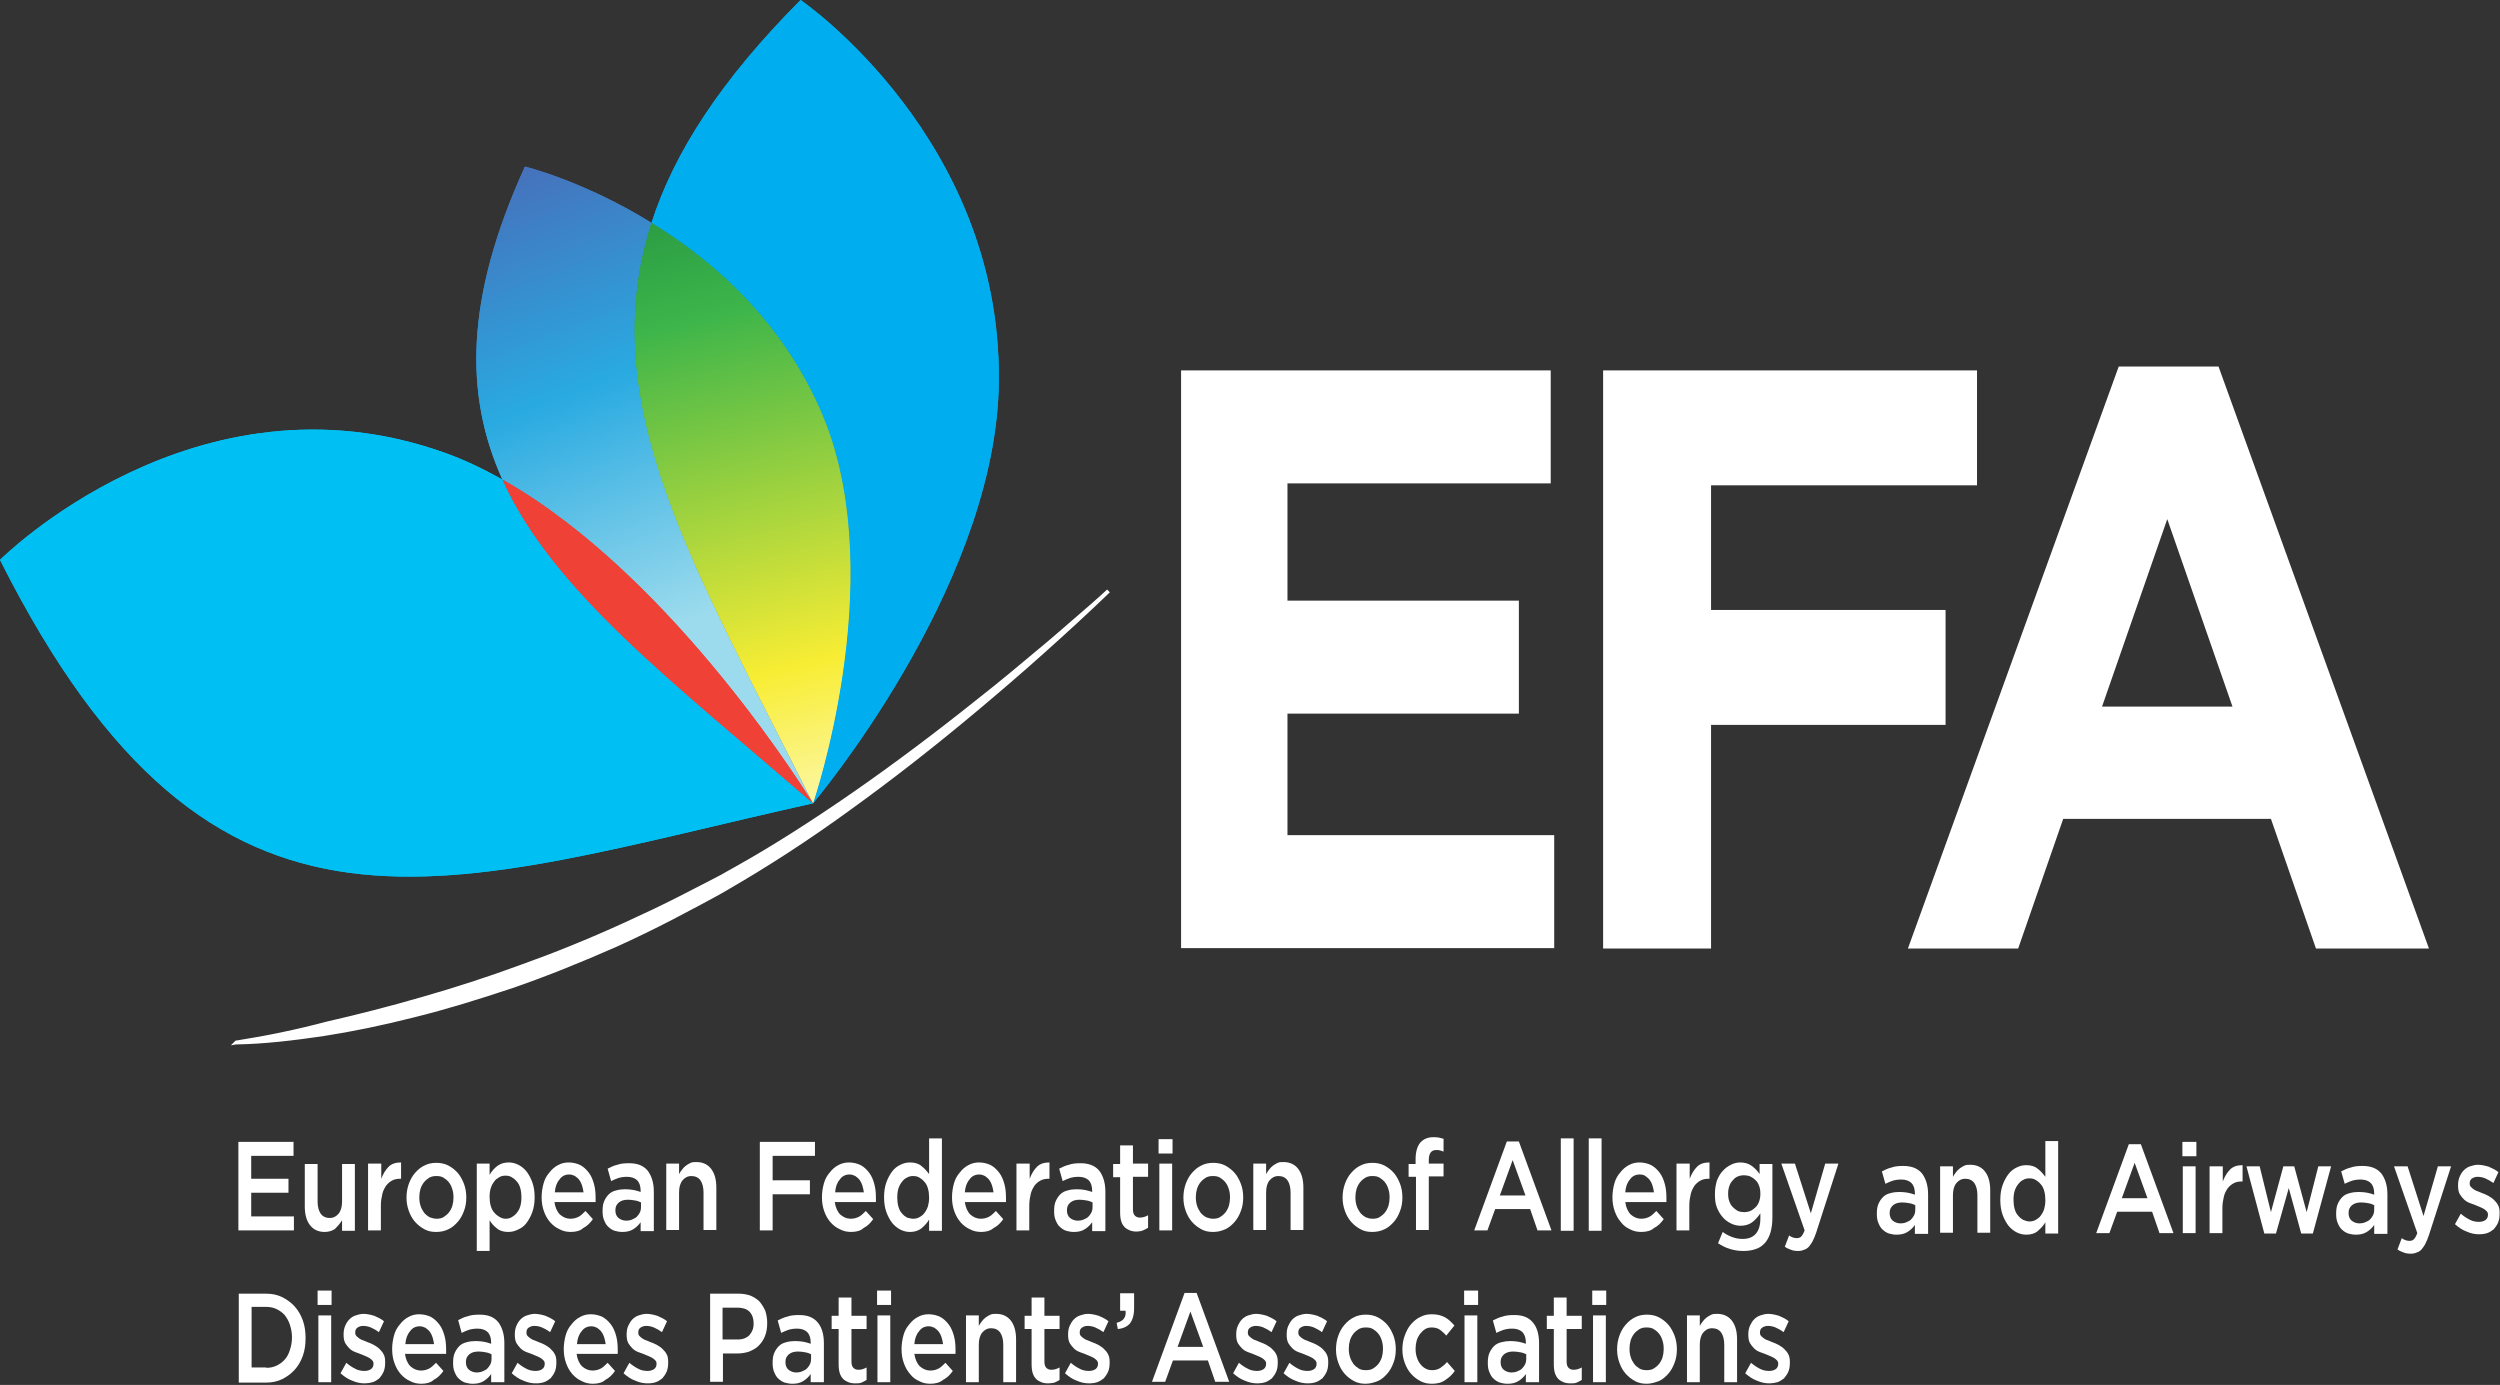
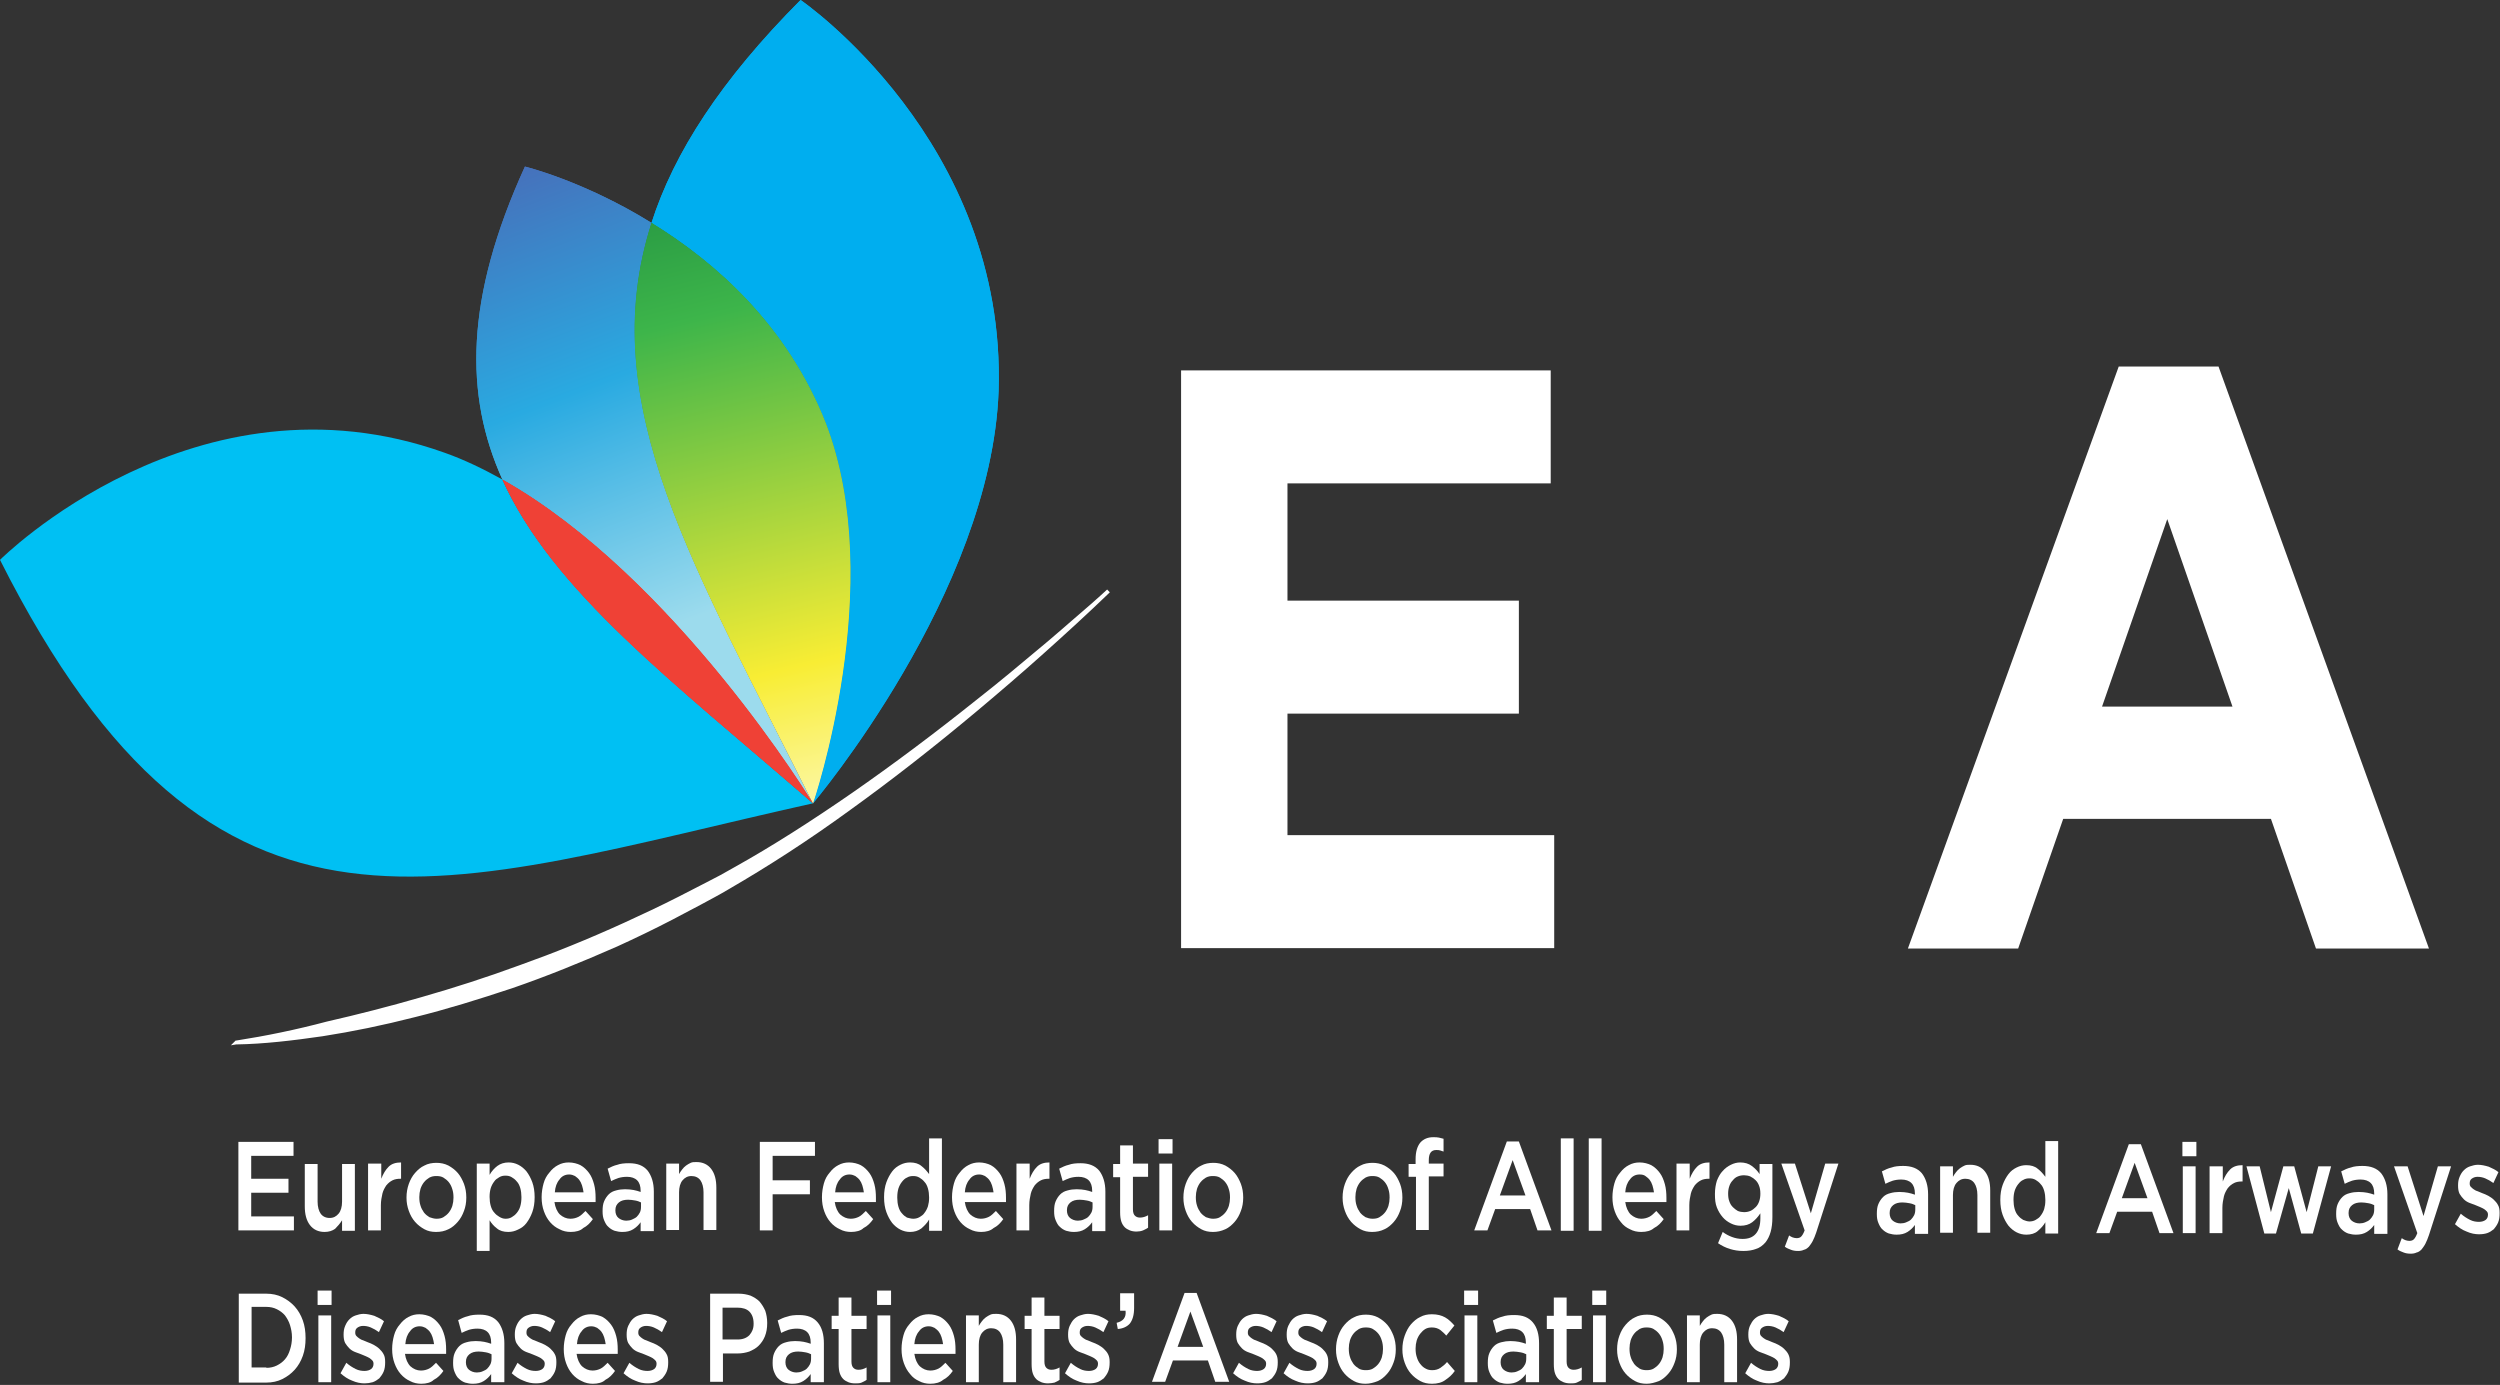
<svg xmlns="http://www.w3.org/2000/svg" id="Layer_1" viewBox="0 0 643.9 356.7">
  <rect x="0" y="0" width="643.9" height="356.7" fill="#333333" stroke="none" />
  <defs>
    <linearGradient id="Dégradé_sans_nom" x1="592.89" y1="189.38" x2="769.97" y2="220.46" gradientTransform="translate(382.09 843.82) rotate(-122.13) scale(1.14 1)" gradientUnits="userSpaceOnUse">
      <stop offset=".06" stop-color="#9cdbed" />
      <stop offset=".38" stop-color="#29aae1" />
      <stop offset="1" stop-color="#673090" />
    </linearGradient>
    <linearGradient id="Dégradé_sans_nom_2" x1="526.32" y1="195.36" x2="735.54" y2="256.02" gradientTransform="translate(382.09 843.82) rotate(-122.13) scale(1.14 1)" gradientUnits="userSpaceOnUse">
      <stop offset="0" stop-color="#fff" />
      <stop offset=".26" stop-color="#f8ed34" />
      <stop offset=".64" stop-color="#3db54a" />
      <stop offset=".99" stop-color="#046938" />
    </linearGradient>
    <linearGradient id="Dégradé_sans_nom_3" x1="592.89" y1="189.38" x2="769.97" y2="220.46" gradientTransform="translate(382.09 843.82) rotate(-122.13) scale(1.14 1)" gradientUnits="userSpaceOnUse">
      <stop offset=".06" stop-color="#9cdbed" />
      <stop offset=".38" stop-color="#29aae1" />
      <stop offset="1" stop-color="#673090" />
    </linearGradient>
    <linearGradient id="Dégradé_sans_nom_4" x1="526.32" y1="195.36" x2="735.54" y2="256.02" gradientTransform="translate(382.09 843.82) rotate(-122.13) scale(1.14 1)" gradientUnits="userSpaceOnUse">
      <stop offset="0" stop-color="#fff" />
      <stop offset=".26" stop-color="#f8ed34" />
      <stop offset=".64" stop-color="#3db54a" />
      <stop offset=".99" stop-color="#046938" />
    </linearGradient>
  </defs>
  <path d="M60.9,268.5c7-.1,14.5-1,22.1-2.1,7.7-1.2,15.5-2.8,23.7-4.9,8.1-2,16.5-4.6,25.2-7.5,8.7-3,17.6-6.6,26.9-10.7,4.6-2.1,9.4-4.4,14.2-6.9l7.2-3.8c2.4-1.3,4.9-2.6,7.4-4.1,10-5.8,20.4-12.5,31.1-20.3,10.7-7.7,21.7-16.3,32.8-25.6,5.6-4.7,11.2-9.5,16.9-14.6s11.4-10.3,17.1-15.8c-2.8,2.6-5.7,5.1-8.5,7.5s-5.6,4.9-8.4,7.2c-5.6,4.7-11.1,9.3-16.6,13.6-11,8.8-21.7,16.8-32.2,24.1-10.4,7.2-20.7,13.8-30.4,19.2-2.4,1.4-4.8,2.7-7.2,3.9l-7.2,3.7c-4.7,2.4-9.4,4.6-14,6.7-9.2,4.2-18.1,7.8-26.8,10.9-8.7,3.2-17.1,5.9-25.5,8.3-8.3,2.4-16.5,4.5-24.4,6.3-7.9,2.1-15.7,3.7-23.4,4.9Z" style="fill:#fff; stroke:#fff; stroke-miterlimit:10;" />
  <path d="M212.7,109c-9.9-25.2-28.4-41.5-44.9-51.6,5.8-18.1,17.9-36.8,38.4-57.4,0,0,53.1,36.3,51,100.7-1.9,52-47.8,106.2-47.8,106.2,0,0,19.3-56.4,3.3-97.9Z" style="fill:#00aeef;" />
  <path d="M129.4,123.5c-9.8-21.7-9.7-46.6,5.8-80.6,0,0,15.2,3.7,32.6,14.5-15.1,47,11.7,89.6,41.5,149.5.1,0-35.4-58.3-79.9-83.4Z" style="fill:url(#Dégradé_sans_nom);" />
  <path d="M167.8,57.4c16.5,10.1,35,26.4,44.9,51.6,16,41.6-3.3,97.9-3.3,97.9-29.9-59.9-56.7-102.5-41.6-149.5Z" style="fill:url(#Dégradé_sans_nom_2);" />
  <path d="M114.5,116.6c5.1,1.8,10,4.2,14.9,6.9,13.1,28.8,43.8,51.9,80,83.4C114.5,228,55.5,254.4,0,144.2c0,0,50.4-50.5,114.5-27.6Z" style="fill:#00c0f3;" />
  <path d="M129.4,123.5c44.6,25.1,80,83.4,80,83.4-36.2-31.4-67-54.6-80-83.4Z" style="fill:#ef4136;" />
  <path d="M61.4,294.1h14.2v3.6h-10.9v5.9h9.6v3.6h-9.6v6.1h11v3.6h-14.3v-22.8Z" style="fill:#fff;" />
  <path d="M83.6,317.3c-1.6,0-2.9-.6-3.8-1.8-.9-1.2-1.3-2.8-1.3-4.8v-10.9h3.3v9.7c0,1.3.3,2.4.8,3.1s1.3,1.1,2.3,1.1,1.7-.4,2.3-1.1c.6-.7.9-1.8.9-3.1v-9.7h3.3v17.2h-3.3v-2.7c-.5.8-1.1,1.5-1.8,2.2-.7.5-1.6.8-2.7.8Z" style="fill:#fff;" />
  <path d="M94.9,299.7h3.3v3.9c.5-1.3,1.1-2.3,1.9-3.1s1.9-1.1,3.2-1.1v4.2h-.2c-.7,0-1.4.1-2,.4s-1.1.7-1.6,1.3c-.4.6-.8,1.3-1,2.1-.2.9-.4,1.9-.4,3v6.5h-3.3v-17.2h.1Z" style="fill:#fff;" />
  <path d="M112.3,317.3c-1.1,0-2.1-.2-3-.7s-1.7-1.1-2.4-1.9c-.7-.8-1.2-1.7-1.6-2.8-.4-1.1-.6-2.2-.6-3.4v-.1c0-1.2.2-2.4.6-3.5s.9-2,1.6-2.8,1.5-1.5,2.4-1.9c.9-.5,2-.7,3.1-.7s2.1.2,3.1.7c.9.5,1.7,1.1,2.4,1.9.7.8,1.2,1.8,1.6,2.8.4,1.1.6,2.2.6,3.5v.1c0,1.2-.2,2.4-.6,3.4-.4,1.1-.9,2-1.6,2.8s-1.5,1.5-2.4,1.9c-1,.5-2,.7-3.2.7ZM112.4,313.9c.7,0,1.3-.1,1.8-.4s1-.7,1.4-1.2.7-1.1.9-1.7c.2-.7.3-1.4.3-2.1v-.1c0-.8-.1-1.5-.3-2.1-.2-.7-.5-1.3-.9-1.8s-.9-.9-1.4-1.2c-.5-.3-1.1-.4-1.8-.4s-1.2.1-1.8.4c-.5.3-1,.7-1.4,1.2s-.7,1.1-.9,1.7c-.2.7-.3,1.4-.3,2.1v.1c0,.8.1,1.5.3,2.1.2.7.5,1.2.9,1.8.4.5.9.9,1.4,1.2.6.2,1.2.4,1.8.4Z" style="fill:#fff;" />
  <path d="M122.8,299.7h3.3v2.9c.5-.9,1.2-1.7,2-2.3.8-.6,1.8-.9,2.9-.9.9,0,1.7.2,2.5.6s1.5,1,2.1,1.7c.6.8,1.1,1.7,1.5,2.8.4,1.1.6,2.4.6,3.8v.1c0,1.4-.2,2.7-.6,3.8-.4,1.1-.9,2-1.5,2.8s-1.3,1.3-2.2,1.7c-.8.4-1.6.6-2.5.6-1.2,0-2.2-.3-2.9-.9-.8-.6-1.4-1.3-1.9-2.1v7.9h-3.3s0-22.5,0-22.5ZM130.2,313.9c.6,0,1.1-.1,1.6-.4s.9-.6,1.3-1.1c.4-.5.7-1,.9-1.7s.3-1.4.3-2.3v-.1c0-.8-.1-1.6-.3-2.3-.2-.7-.5-1.3-.9-1.7-.4-.5-.8-.8-1.3-1.1-.5-.3-1-.4-1.6-.4s-1.1.1-1.6.4-1,.6-1.3,1.1c-.4.5-.7,1.1-.9,1.7-.2.7-.3,1.4-.3,2.2v.1c0,.8.1,1.6.3,2.3.2.7.5,1.3.9,1.7.4.5.8.8,1.3,1.1.5.3,1,.5,1.6.5Z" style="fill:#fff;" />
  <path d="M147,317.3c-1,0-2-.2-2.9-.7-.9-.4-1.7-1-2.4-1.8s-1.2-1.7-1.6-2.8-.6-2.3-.6-3.6v-.1c0-1.2.2-2.4.5-3.5s.8-2,1.5-2.8c.6-.8,1.4-1.5,2.2-1.9.9-.5,1.8-.7,2.8-.7,1.1,0,2.2.3,3,.7.9.5,1.6,1.2,2.2,2,.6.8,1,1.8,1.3,2.9s.4,2.3.4,3.5v1.1h-10.6c.2,1.4.7,2.5,1.4,3.2.8.7,1.7,1.1,2.7,1.1.8,0,1.5-.2,2.1-.5s1.2-.9,1.8-1.5l1.9,2.1c-.7,1-1.5,1.8-2.5,2.3-.7.7-1.9,1-3.2,1ZM150.3,307.1c-.1-.6-.2-1.2-.4-1.8-.2-.6-.4-1-.7-1.4s-.7-.7-1.1-1c-.4-.2-.9-.4-1.5-.4-1,0-1.9.4-2.5,1.3-.7.8-1.1,1.9-1.2,3.3h7.4Z" style="fill:#fff;" />
  <path d="M165,316.9v-2.1c-.5.7-1.1,1.3-1.9,1.8-.8.5-1.7.7-2.8.7-.7,0-1.3-.1-2-.3-.6-.2-1.2-.6-1.6-1-.5-.4-.8-1-1.1-1.7s-.4-1.4-.4-2.3v-.1c0-1,.1-1.8.4-2.5.3-.7.7-1.3,1.2-1.8s1.1-.8,1.9-1c.7-.2,1.5-.3,2.3-.3.9,0,1.6.1,2.2.2.6.1,1.2.3,1.8.5v-.3c0-1.2-.3-2.1-.9-2.7-.6-.6-1.5-.9-2.6-.9-.8,0-1.5.1-2.2.3-.6.2-1.3.5-1.9.8l-.9-3.2c.8-.4,1.6-.8,2.5-1,.8-.3,1.8-.4,3-.4,2.2,0,3.7.6,4.8,1.9,1,1.3,1.6,3.1,1.6,5.4v10.2h-3.4v-.2ZM165.1,309.7c-.4-.2-.9-.4-1.5-.5s-1.2-.2-1.8-.2c-1,0-1.8.2-2.4.7-.6.5-.9,1.1-.9,2v.1c0,.8.3,1.5.8,1.9s1.2.7,2,.7c.5,0,1.1-.1,1.5-.3s.9-.4,1.2-.7c.3-.3.6-.7.8-1.1s.3-.9.3-1.5v-1.1h0Z" style="fill:#fff;" />
  <path d="M171.6,299.7h3.3v2.7c.2-.4.5-.8.8-1.2s.6-.7,1-1,.8-.5,1.2-.7.9-.2,1.5-.2c1.6,0,2.9.6,3.8,1.8.9,1.2,1.3,2.8,1.3,4.8v10.9h-3.3v-9.7c0-1.3-.3-2.4-.8-3.1s-1.3-1.1-2.3-1.1-1.7.4-2.3,1.1-.9,1.8-.9,3.1v9.7h-3.3v-17.1Z" style="fill:#fff;" />
  <path d="M195.7,294.1h14.2v3.6h-10.9v6.3h9.6v3.6h-9.6v9.3h-3.3v-22.8Z" style="fill:#fff;" />
  <path d="M219.2,317.3c-1,0-2-.2-2.9-.7-.9-.4-1.7-1-2.4-1.8s-1.2-1.7-1.6-2.8c-.4-1.1-.6-2.3-.6-3.6v-.1c0-1.2.2-2.4.5-3.5s.8-2,1.5-2.8c.6-.8,1.4-1.5,2.2-1.9.9-.5,1.8-.7,2.8-.7,1.1,0,2.2.3,3,.7.9.5,1.6,1.2,2.2,2,.6.8,1,1.8,1.3,2.9s.4,2.3.4,3.5v1.1h-10.6c.2,1.4.7,2.5,1.4,3.2.8.7,1.7,1.1,2.7,1.1.8,0,1.5-.2,2.1-.5s1.2-.9,1.8-1.5l1.9,2.1c-.7,1-1.5,1.8-2.5,2.3-.7.7-1.9,1-3.2,1ZM222.5,307.1c-.1-.6-.2-1.2-.4-1.8-.2-.6-.4-1-.7-1.4s-.7-.7-1.1-1c-.4-.2-.9-.4-1.5-.4-1,0-1.9.4-2.5,1.3-.7.8-1.1,1.9-1.2,3.3h7.4Z" style="fill:#fff;" />
  <path d="M234.4,317.3c-.9,0-1.7-.2-2.5-.6s-1.5-1-2.1-1.7c-.6-.8-1.1-1.7-1.5-2.8-.4-1.1-.6-2.4-.6-3.8v-.1c0-1.4.2-2.7.6-3.8.4-1.1.9-2,1.5-2.8s1.3-1.3,2.1-1.7c.8-.4,1.6-.6,2.5-.6,1.2,0,2.2.3,2.9.9.8.6,1.4,1.3,2,2.1v-9.2h3.3v23.8h-3.3v-2.9c-.5.9-1.2,1.6-2,2.3-.8.6-1.8.9-2.9.9ZM235.2,313.9c.5,0,1.1-.1,1.6-.4s1-.6,1.3-1.1c.4-.5.7-1.1.9-1.7.2-.7.3-1.4.3-2.2v-.1c0-.8-.1-1.6-.3-2.3-.2-.7-.5-1.3-.9-1.7-.4-.5-.8-.8-1.3-1.1-.5-.3-1-.4-1.6-.4s-1.1.1-1.6.4c-.5.2-.9.6-1.3,1.1-.4.5-.7,1.1-.9,1.7-.2.7-.3,1.4-.3,2.3v.1c0,.8.1,1.6.3,2.3.2.7.5,1.3.9,1.7.4.5.8.8,1.3,1.1.5.1,1,.3,1.6.3Z" style="fill:#fff;" />
  <path d="M252.7,317.3c-1,0-2-.2-2.9-.7-.9-.4-1.7-1-2.4-1.8s-1.2-1.7-1.6-2.8-.6-2.3-.6-3.6v-.1c0-1.2.2-2.4.5-3.5s.8-2,1.5-2.8c.6-.8,1.4-1.5,2.2-1.9.9-.5,1.8-.7,2.8-.7,1.1,0,2.2.3,3,.7.9.5,1.6,1.2,2.2,2s1,1.8,1.3,2.9.4,2.3.4,3.5v1.1h-10.6c.2,1.4.7,2.5,1.4,3.2.8.7,1.7,1.1,2.7,1.1.8,0,1.5-.2,2.1-.5s1.2-.9,1.8-1.5l1.9,2.1c-.7,1-1.5,1.8-2.5,2.3-.8.7-1.9,1-3.2,1ZM255.9,307.1c-.1-.6-.2-1.2-.4-1.8-.2-.6-.4-1-.7-1.4s-.7-.7-1.1-1c-.4-.2-.9-.4-1.5-.4-1,0-1.9.4-2.5,1.3-.7.8-1.1,1.9-1.2,3.3h7.4Z" style="fill:#fff;" />
  <path d="M261.9,299.7h3.3v3.9c.5-1.3,1.1-2.3,1.9-3.1.8-.8,1.9-1.1,3.2-1.1v4.2h-.2c-.7,0-1.4.1-2,.4s-1.1.7-1.6,1.3c-.4.6-.8,1.3-1,2.1-.2.9-.4,1.9-.4,3v6.5h-3.3v-17.2h.1Z" style="fill:#fff;" />
  <path d="M281.3,316.9v-2.1c-.5.7-1.1,1.3-1.9,1.8s-1.7.7-2.8.7c-.7,0-1.3-.1-2-.3-.6-.2-1.2-.6-1.6-1-.5-.4-.8-1-1.1-1.7-.3-.7-.4-1.4-.4-2.3v-.1c0-1,.1-1.8.4-2.5s.7-1.3,1.2-1.8,1.1-.8,1.9-1c.7-.2,1.5-.3,2.3-.3.9,0,1.6.1,2.2.2s1.2.3,1.8.5v-.3c0-1.2-.3-2.1-.9-2.7s-1.5-.9-2.6-.9c-.8,0-1.5.1-2.2.3-.6.2-1.3.5-1.9.8l-.9-3.2c.8-.4,1.6-.8,2.5-1,.8-.3,1.8-.4,3-.4,2.1,0,3.7.6,4.8,1.9,1,1.3,1.6,3.1,1.6,5.4v10.2h-3.4v-.2ZM281.4,309.7c-.4-.2-.9-.4-1.5-.5s-1.2-.2-1.8-.2c-1,0-1.8.2-2.4.7s-.9,1.1-.9,2v.1c0,.8.3,1.5.8,1.9s1.2.7,2,.7c.5,0,1.1-.1,1.5-.3.5-.2.9-.4,1.2-.7s.6-.7.8-1.1c.2-.4.3-.9.3-1.5v-1.1Z" style="fill:#fff;" />
  <path d="M292.7,317.2c-.6,0-1.2-.1-1.7-.3s-1-.5-1.3-.8c-.4-.4-.7-.9-.9-1.5-.2-.6-.3-1.4-.3-2.4v-9h-1.8v-3.4h1.8v-4.8h3.3v4.7h3.9v3.4h-3.9v8.4c0,.8.2,1.3.5,1.6.3.3.7.5,1.3.5.7,0,1.4-.2,2.1-.6v3.2c-.4.3-.9.5-1.3.7-.5.2-1.1.3-1.7.3Z" style="fill:#fff;" />
  <path d="M298.4,293.4h3.6v3.7h-3.6v-3.7ZM298.6,299.7h3.3v17.2h-3.3v-17.2Z" style="fill:#fff;" />
  <path d="M312.4,317.3c-1.1,0-2.1-.2-3-.7s-1.7-1.1-2.4-1.9c-.7-.8-1.2-1.7-1.6-2.8-.4-1.1-.6-2.2-.6-3.4v-.1c0-1.2.2-2.4.6-3.5s.9-2,1.6-2.8,1.5-1.5,2.4-1.9c.9-.5,2-.7,3.1-.7s2.1.2,3.1.7c.9.5,1.7,1.1,2.4,1.9.7.8,1.2,1.8,1.6,2.8.4,1.1.6,2.2.6,3.5v.1c0,1.2-.2,2.4-.6,3.4-.4,1.1-.9,2-1.6,2.8s-1.5,1.5-2.4,1.9c-1.1.5-2.1.7-3.2.7ZM312.4,313.9c.7,0,1.3-.1,1.8-.4s1-.7,1.4-1.2.7-1.1.9-1.7c.2-.7.3-1.4.3-2.1v-.1c0-.8-.1-1.5-.3-2.1-.2-.7-.5-1.3-.9-1.8s-.9-.9-1.4-1.2c-.5-.3-1.1-.4-1.8-.4s-1.2.1-1.8.4c-.5.3-1,.7-1.4,1.2s-.7,1.1-.9,1.7c-.2.7-.3,1.4-.3,2.1v.1c0,.8.1,1.5.3,2.1.2.7.5,1.2.9,1.8.4.5.9.9,1.4,1.2.6.2,1.2.4,1.8.4Z" style="fill:#fff;" />
-   <path d="M322.8,299.7h3.3v2.7c.2-.4.5-.8.8-1.2.3-.4.6-.7,1-1s.8-.5,1.2-.7c.4-.2.9-.2,1.5-.2,1.6,0,2.9.6,3.8,1.8.9,1.2,1.3,2.8,1.3,4.8v10.9h-3.3v-9.7c0-1.3-.3-2.4-.8-3.1s-1.3-1.1-2.3-1.1-1.7.4-2.3,1.1c-.6.7-.9,1.8-.9,3.1v9.7h-3.3v-17.1h0Z" style="fill:#fff;" />
  <path d="M353.4,317.3c-1.1,0-2.1-.2-3-.7s-1.7-1.1-2.4-1.9c-.7-.8-1.2-1.7-1.6-2.8-.4-1.1-.6-2.2-.6-3.4v-.1c0-1.2.2-2.4.6-3.5s.9-2,1.6-2.8,1.5-1.5,2.4-1.9c.9-.5,2-.7,3.1-.7s2.1.2,3.1.7c.9.5,1.7,1.1,2.4,1.9.7.8,1.2,1.8,1.6,2.8.4,1.1.6,2.2.6,3.5v.1c0,1.2-.2,2.4-.6,3.4-.4,1.1-.9,2-1.6,2.8s-1.5,1.5-2.4,1.9c-1,.5-2.1.7-3.2.7ZM353.5,313.9c.7,0,1.3-.1,1.8-.4s1-.7,1.4-1.2.7-1.1.9-1.7c.2-.7.3-1.4.3-2.1v-.1c0-.8-.1-1.5-.3-2.1-.2-.7-.5-1.3-.9-1.8s-.9-.9-1.4-1.2c-.5-.3-1.1-.4-1.8-.4s-1.2.1-1.8.4c-.5.3-1,.7-1.4,1.2s-.7,1.1-.9,1.7c-.2.7-.3,1.4-.3,2.1v.1c0,.8.1,1.5.3,2.1.2.7.5,1.2.9,1.8.4.5.9.9,1.4,1.2.5.2,1.1.4,1.8.4Z" style="fill:#fff;" />
  <path d="M364.6,303.1h-1.8v-3.3h1.8v-1.2c0-1.9.4-3.3,1.2-4.3.8-.9,1.9-1.4,3.3-1.4.6,0,1.1,0,1.5.1s.8.2,1.2.3v3.3c-.3-.1-.6-.2-.9-.3-.3-.1-.6-.1-1-.1-1.3,0-1.9.9-1.9,2.6v.9h3.8v3.3h-3.8v13.8h-3.3v-13.7h-.1Z" style="fill:#fff;" />
  <path d="M388.1,294h3.1l8.4,22.9h-3.6l-1.9-5.5h-9l-2,5.5h-3.4l8.4-22.9ZM392.9,307.9l-3.3-9.1-3.3,9.1h6.6Z" style="fill:#fff;" />
  <path d="M402,293.2h3.3v23.8h-3.3v-23.8Z" style="fill:#fff;" />
  <path d="M409.2,293.2h3.3v23.8h-3.3v-23.8Z" style="fill:#fff;" />
  <path d="M422.7,317.3c-1,0-2-.2-2.9-.7-.9-.4-1.7-1-2.3-1.8-.7-.8-1.2-1.7-1.6-2.8-.4-1.1-.6-2.3-.6-3.6v-.1c0-1.2.2-2.4.5-3.5s.8-2,1.5-2.8c.6-.8,1.4-1.5,2.2-1.9.9-.5,1.8-.7,2.8-.7,1.1,0,2.2.3,3,.7.9.5,1.6,1.2,2.2,2s1,1.8,1.3,2.9.4,2.3.4,3.5v1.1h-10.6c.2,1.4.7,2.5,1.4,3.2.8.7,1.7,1.1,2.7,1.1.8,0,1.5-.2,2.1-.5s1.2-.9,1.8-1.5l1.9,2.1c-.7,1-1.5,1.8-2.5,2.3-.8.7-1.9,1-3.3,1ZM426,307.1c-.1-.6-.2-1.2-.4-1.8-.2-.6-.4-1-.7-1.4-.3-.4-.7-.7-1.1-1s-.9-.4-1.5-.4c-1,0-1.9.4-2.5,1.3-.7.8-1.1,1.9-1.2,3.3h7.4Z" style="fill:#fff;" />
  <path d="M431.9,299.7h3.3v3.9c.5-1.3,1.1-2.3,1.9-3.1.8-.8,1.9-1.1,3.2-1.1v4.2h-.2c-.7,0-1.4.1-2,.4s-1.1.7-1.6,1.3c-.4.6-.8,1.3-1,2.1-.2.9-.4,1.9-.4,3v6.5h-3.3v-17.2h.1Z" style="fill:#fff;" />
  <path d="M449,322.2c-2.4,0-4.6-.7-6.5-2l1.2-2.9c.8.6,1.6,1,2.4,1.3s1.7.5,2.7.5c1.5,0,2.6-.4,3.4-1.3s1.2-2.2,1.2-4v-1.3c-.6.9-1.3,1.7-2.1,2.3-.8.6-1.8.9-3,.9-.9,0-1.7-.2-2.5-.6s-1.5-.9-2.1-1.6-1.1-1.5-1.5-2.5-.5-2.1-.5-3.4v-.1c0-1.3.2-2.4.5-3.4.4-1,.9-1.9,1.5-2.5.6-.7,1.3-1.2,2.1-1.6.8-.4,1.6-.6,2.4-.6,1.2,0,2.2.3,3,.9s1.5,1.3,2,2.1v-2.6h3.3v13.7c0,2.9-.6,5-1.8,6.5-.7.8-1.5,1.4-2.5,1.7-.8.3-1.9.5-3.2.5ZM449.2,312.2c.6,0,1.1-.1,1.6-.3.5-.2,1-.6,1.4-1s.7-.9.9-1.5c.2-.6.3-1.2.3-1.9v-.1c0-.7-.1-1.4-.3-1.9-.2-.6-.5-1.1-.9-1.5s-.8-.7-1.4-1c-.5-.2-1.1-.3-1.6-.3-.6,0-1.1.1-1.6.3-.5.2-.9.5-1.3,1-.4.4-.7.9-.9,1.5-.2.6-.3,1.2-.3,1.9v.1c0,.7.1,1.4.3,1.9.2.6.5,1.1.9,1.5s.8.7,1.3,1c.5.2,1.1.3,1.6.3Z" style="fill:#fff;" />
  <path d="M463.1,322.2c-.7,0-1.3-.1-1.8-.3-.5-.2-1.1-.4-1.6-.8l1.1-2.9c.3.2.6.4.9.5s.7.2,1,.2c.5,0,.9-.1,1.2-.4.3-.3.6-.8.9-1.6l-6-17.2h3.5l4.1,12.8,3.7-12.8h3.4l-5.7,17.7c-.3.9-.6,1.6-.9,2.2s-.7,1.1-1,1.5c-.4.4-.8.7-1.3.8-.4.2-.9.3-1.5.3Z" style="fill:#fff;" />
  <path d="M493.2,317.6v-2.1c-.5.7-1.1,1.3-1.9,1.8s-1.7.7-2.8.7c-.7,0-1.3-.1-2-.3-.6-.2-1.2-.6-1.6-1-.5-.4-.8-1-1.1-1.7-.3-.7-.4-1.4-.4-2.3v-.1c0-1,.1-1.8.4-2.5s.7-1.3,1.2-1.8,1.1-.8,1.9-1c.7-.2,1.5-.3,2.3-.3.9,0,1.6.1,2.2.2s1.2.3,1.8.5v-.3c0-1.2-.3-2.1-.9-2.7s-1.5-.9-2.6-.9c-.8,0-1.5.1-2.2.3-.6.2-1.3.5-1.9.8l-.9-3.2c.8-.4,1.6-.8,2.5-1,.8-.3,1.8-.4,3-.4,2.1,0,3.7.6,4.8,1.9,1,1.3,1.6,3.1,1.6,5.4v10.2h-3.4v-.2ZM493.3,310.4c-.4-.2-.9-.4-1.5-.5s-1.2-.2-1.8-.2c-1,0-1.8.2-2.4.7s-.9,1.1-.9,2v.1c0,.8.3,1.5.8,1.9s1.2.7,2,.7c.5,0,1.1-.1,1.5-.3.5-.2.9-.4,1.2-.7s.6-.7.8-1.1c.2-.4.3-.9.3-1.5v-1.1Z" style="fill:#fff;" />
  <path d="M499.7,300.4h3.3v2.7c.2-.4.5-.8.8-1.2.3-.4.6-.7,1-1s.8-.5,1.2-.7c.4-.2.9-.2,1.5-.2,1.6,0,2.9.6,3.8,1.8.9,1.2,1.3,2.8,1.3,4.8v10.9h-3.3v-9.7c0-1.3-.3-2.4-.8-3.1s-1.3-1.1-2.3-1.1-1.7.4-2.3,1.1c-.6.7-.9,1.8-.9,3.1v9.7h-3.3v-17.1h0Z" style="fill:#fff;" />
  <path d="M521.9,318c-.9,0-1.7-.2-2.5-.6s-1.5-1-2.1-1.7c-.6-.8-1.1-1.7-1.5-2.8-.4-1.1-.6-2.4-.6-3.8v-.1c0-1.4.2-2.7.6-3.8.4-1.1.9-2,1.5-2.8s1.3-1.3,2.1-1.7c.8-.4,1.6-.6,2.5-.6,1.2,0,2.2.3,2.9.9.8.6,1.4,1.3,2,2.1v-9.2h3.3v23.8h-3.3v-2.9c-.5.9-1.2,1.6-2,2.3-.7.6-1.7.9-2.9.9ZM522.7,314.6c.5,0,1.1-.1,1.6-.4s1-.6,1.3-1.1c.4-.5.7-1.1.9-1.7.2-.7.3-1.4.3-2.2v-.2c0-.8-.1-1.6-.3-2.3-.2-.7-.5-1.3-.9-1.7-.4-.5-.8-.8-1.3-1.1s-1-.4-1.6-.4-1.1.1-1.6.4c-.5.2-.9.6-1.3,1.1-.4.5-.7,1.1-.9,1.7-.2.7-.3,1.4-.3,2.3v.1c0,.8.1,1.6.3,2.3.2.7.5,1.3.9,1.7.4.5.8.8,1.3,1.1.5.2,1.1.4,1.6.4Z" style="fill:#fff;" />
  <path d="M548.3,294.7h3.1l8.4,22.9h-3.6l-1.9-5.5h-9l-2,5.5h-3.4l8.4-22.9ZM553.1,308.6l-3.3-9.1-3.3,9.1h6.6Z" style="fill:#fff;" />
  <path d="M562.1,294.1h3.6v3.7h-3.6v-3.7ZM562.2,300.4h3.3v17.2h-3.3v-17.2Z" style="fill:#fff;" />
  <path d="M569.2,300.4h3.3v3.9c.5-1.3,1.1-2.3,1.9-3.1.8-.8,1.9-1.1,3.2-1.1v4.2h-.2c-.7,0-1.4.1-2,.4s-1.1.7-1.6,1.3c-.4.6-.8,1.3-1,2.1-.2.9-.4,1.9-.4,3v6.5h-3.3v-17.2h.1Z" style="fill:#fff;" />
  <path d="M578.6,300.4h3.4l2.9,11.8,3.2-11.8h2.8l3.2,11.8,3-11.8h3.3l-4.7,17.3h-3l-3.2-11.7-3.3,11.7h-3l-4.6-17.3Z" style="fill:#fff;" />
  <path d="M611.5,317.6v-2.1c-.5.7-1.1,1.3-1.9,1.8-.8.5-1.7.7-2.8.7-.7,0-1.3-.1-2-.3-.6-.2-1.2-.6-1.6-1-.5-.4-.8-1-1.1-1.7s-.4-1.4-.4-2.3v-.1c0-1,.1-1.8.4-2.5.3-.7.7-1.3,1.2-1.8s1.1-.8,1.9-1c.7-.2,1.5-.3,2.3-.3.9,0,1.6.1,2.2.2.6.1,1.2.3,1.8.5v-.3c0-1.2-.3-2.1-.9-2.7-.6-.6-1.5-.9-2.6-.9-.8,0-1.5.1-2.2.3-.6.2-1.3.5-1.9.8l-.9-3.2c.8-.4,1.6-.8,2.5-1,.8-.3,1.8-.4,3-.4,2.1,0,3.7.6,4.8,1.9,1,1.3,1.6,3.1,1.6,5.4v10.2h-3.4v-.2ZM611.5,310.4c-.4-.2-.9-.4-1.5-.5s-1.2-.2-1.8-.2c-1,0-1.8.2-2.4.7-.6.5-.9,1.1-.9,2v.1c0,.8.3,1.5.8,1.9s1.2.7,2,.7c.5,0,1.1-.1,1.5-.3.5-.2.9-.4,1.2-.7.3-.3.6-.7.8-1.1s.3-.9.3-1.5v-1.1h0Z" style="fill:#fff;" />
  <path d="M620.9,322.9c-.7,0-1.3-.1-1.8-.3-.5-.2-1.1-.4-1.6-.8l1.1-2.9c.3.2.6.4.9.5.3.1.7.2,1,.2.5,0,.9-.1,1.2-.4s.6-.8.9-1.6l-6-17.2h3.5l4.1,12.8,3.7-12.8h3.4l-5.7,17.7c-.3.9-.6,1.6-.9,2.2-.3.6-.7,1.1-1,1.5-.4.4-.8.7-1.3.8-.4.2-.9.3-1.5.3Z" style="fill:#fff;" />
  <path d="M638.5,317.9c-1,0-2.1-.2-3.2-.7-1.1-.4-2.1-1.1-3-1.9l1.5-2.7c.8.7,1.6,1.2,2.4,1.6s1.6.5,2.3.5,1.3-.2,1.7-.5.6-.8.6-1.3v-.1c0-.3-.1-.6-.3-.8-.2-.2-.4-.4-.7-.6s-.6-.3-1-.5-.8-.3-1.2-.5c-.5-.2-1.1-.4-1.6-.6s-1-.5-1.4-.9-.8-.9-1.1-1.4c-.3-.6-.4-1.3-.4-2.1v-.1c0-.8.1-1.5.4-2.2s.6-1.2,1.1-1.7,1-.8,1.6-1,1.3-.4,2-.4c.9,0,1.8.2,2.8.5.9.4,1.8.8,2.5,1.4l-1.3,2.8c-.7-.5-1.4-.9-2.1-1.2-.7-.3-1.4-.4-2-.4s-1.1.2-1.5.5-.5.7-.5,1.2v.1c0,.3.1.6.3.8.2.2.4.4.7.6s.6.4,1,.5c.4.2.8.3,1.2.5.5.2,1.1.4,1.6.7.5.3,1,.6,1.4,1s.8.8,1.1,1.4c.3.5.4,1.2.4,2v.1c0,.9-.1,1.7-.4,2.4-.3.7-.7,1.2-1.1,1.7-.5.4-1.1.8-1.7,1-.6.2-1.3.3-2.1.3Z" style="fill:#fff;" />
  <path d="M61.5,333.2h7.1c1.5,0,2.9.3,4.1.9s2.3,1.4,3.2,2.4c.9,1,1.6,2.2,2.1,3.6s.7,2.9.7,4.5v.1c0,1.6-.2,3.1-.7,4.5s-1.2,2.6-2.1,3.6-2,1.8-3.2,2.4-2.6.9-4.1.9h-7.1v-22.9ZM68.6,352.3c1,0,1.9-.2,2.7-.6.8-.4,1.5-.9,2.1-1.6s1-1.5,1.3-2.5c.3-.9.5-2,.5-3.1v-.1c0-1.1-.2-2.1-.5-3.1s-.8-1.8-1.3-2.5c-.6-.7-1.3-1.2-2.1-1.6-.8-.4-1.7-.6-2.7-.6h-3.8v15.6h3.8v.1Z" style="fill:#fff;" />
  <path d="M81.8,332.4h3.6v3.7h-3.6v-3.7ZM82,338.8h3.3v17.2h-3.3v-17.2Z" style="fill:#fff;" />
  <path d="M93.9,356.3c-1,0-2.1-.2-3.2-.7-1.1-.4-2.1-1.1-3-1.9l1.5-2.7c.8.7,1.6,1.2,2.4,1.6s1.6.5,2.3.5,1.3-.2,1.7-.5c.4-.3.6-.8.6-1.3v-.1c0-.3-.1-.6-.3-.8-.2-.2-.4-.4-.7-.6-.3-.2-.6-.3-1-.5s-.8-.3-1.2-.5c-.5-.2-1.1-.4-1.6-.6s-1-.5-1.4-.9-.8-.9-1.1-1.4c-.3-.6-.4-1.3-.4-2.1v-.1c0-.8.1-1.5.4-2.2s.6-1.2,1.1-1.7,1-.8,1.6-1,1.3-.4,2-.4c.9,0,1.8.2,2.8.5.9.4,1.8.8,2.5,1.4l-1.3,2.8c-.7-.5-1.4-.9-2.1-1.2-.7-.3-1.4-.4-2-.4s-1.1.2-1.5.5-.5.7-.5,1.2v.1c0,.3.1.6.3.8.2.2.4.4.7.6.3.2.6.4,1,.5.4.2.8.3,1.2.5.5.2,1.1.4,1.6.7.5.3,1,.6,1.4,1s.8.8,1.1,1.4c.3.5.4,1.2.4,2v.1c0,.9-.1,1.7-.4,2.4-.3.7-.7,1.2-1.1,1.7-.5.4-1.1.8-1.7,1-.7.2-1.4.3-2.1.3Z" style="fill:#fff;" />
  <path d="M108.5,356.4c-1,0-2-.2-2.9-.7-.9-.4-1.7-1-2.4-1.8-.7-.8-1.2-1.7-1.6-2.8s-.6-2.3-.6-3.6v-.1c0-1.2.2-2.4.5-3.5s.8-2,1.5-2.8c.6-.8,1.4-1.5,2.2-1.9.9-.5,1.8-.7,2.8-.7,1.1,0,2.2.3,3,.7.9.5,1.6,1.2,2.2,2s1,1.8,1.3,2.9.4,2.3.4,3.5v1.1h-10.6c.2,1.4.7,2.5,1.4,3.2.8.7,1.7,1.1,2.7,1.1.8,0,1.5-.2,2.1-.5s1.2-.9,1.8-1.5l1.9,2.1c-.7,1-1.5,1.8-2.5,2.3-.7.7-1.9,1-3.2,1ZM111.8,346.2c-.1-.6-.2-1.2-.4-1.8-.2-.6-.4-1-.7-1.4-.3-.4-.7-.7-1.1-1-.4-.2-.9-.4-1.5-.4-1,0-1.9.4-2.5,1.3-.7.8-1.1,1.9-1.2,3.3h7.4Z" style="fill:#fff;" />
  <path d="M126.5,356v-2.1c-.5.7-1.1,1.3-1.9,1.8s-1.7.7-2.8.7c-.7,0-1.3-.1-2-.3-.6-.2-1.2-.6-1.6-1-.5-.4-.8-1-1.1-1.7-.3-.7-.4-1.4-.4-2.3v-.1c0-1,.1-1.8.4-2.5s.7-1.3,1.2-1.8,1.1-.8,1.9-1c.7-.2,1.5-.3,2.3-.3.9,0,1.6.1,2.2.2s1.2.3,1.8.5v-.3c0-1.2-.3-2.1-.9-2.7s-1.5-.9-2.6-.9c-.8,0-1.5.1-2.2.3-.6.2-1.3.5-1.9.8l-.9-3.3c.8-.4,1.6-.8,2.5-1,.8-.3,1.8-.4,3-.4,2.2,0,3.7.6,4.8,1.9,1,1.3,1.6,3.1,1.6,5.4v10.1h-3.4ZM126.6,348.8c-.4-.2-.9-.4-1.5-.5s-1.2-.2-1.8-.2c-1,0-1.8.2-2.4.7s-.9,1.1-.9,2v.1c0,.8.3,1.5.8,1.9s1.2.7,2,.7c.5,0,1.1-.1,1.5-.3.5-.2.9-.4,1.2-.7.3-.3.6-.7.8-1.1.2-.4.3-.9.3-1.5v-1.1Z" style="fill:#fff;" />
  <path d="M138,356.3c-1,0-2.1-.2-3.2-.7-1.1-.4-2.1-1.1-3-1.9l1.5-2.7c.8.7,1.6,1.2,2.4,1.6.8.4,1.6.5,2.3.5s1.3-.2,1.7-.5.6-.8.6-1.3v-.1c0-.3-.1-.6-.3-.8-.2-.2-.4-.4-.7-.6s-.6-.3-1-.5-.8-.3-1.2-.5c-.5-.2-1.1-.4-1.6-.6s-1-.5-1.4-.9-.8-.9-1.1-1.4c-.3-.6-.4-1.3-.4-2.1v-.1c0-.8.1-1.5.4-2.2s.6-1.2,1.1-1.7,1-.8,1.6-1,1.3-.4,2-.4c.9,0,1.8.2,2.8.5.9.4,1.8.8,2.5,1.4l-1.3,2.8c-.7-.5-1.4-.9-2.1-1.2-.7-.3-1.4-.4-2-.4s-1.1.2-1.5.5-.5.7-.5,1.2v.1c0,.3.1.6.3.8.2.2.4.4.7.6s.6.4,1,.5c.4.2.8.3,1.2.5.5.2,1.1.4,1.6.7.5.3,1,.6,1.4,1s.8.8,1.1,1.4c.3.5.4,1.2.4,2v.1c0,.9-.1,1.7-.4,2.4-.3.7-.7,1.2-1.1,1.7-.5.4-1.1.8-1.7,1-.6.2-1.3.3-2.1.3Z" style="fill:#fff;" />
  <path d="M152.7,356.4c-1,0-2-.2-2.9-.7-.9-.4-1.7-1-2.4-1.8s-1.2-1.7-1.6-2.8-.6-2.3-.6-3.6v-.1c0-1.2.2-2.4.5-3.5s.8-2,1.5-2.8c.6-.8,1.4-1.5,2.2-1.9.9-.5,1.8-.7,2.8-.7,1.1,0,2.2.3,3,.7.9.5,1.6,1.2,2.2,2,.6.8,1,1.8,1.3,2.9s.4,2.3.4,3.5v1.1h-10.6c.2,1.4.7,2.5,1.4,3.2.8.7,1.7,1.1,2.7,1.1.8,0,1.5-.2,2.1-.5s1.2-.9,1.8-1.5l1.9,2.1c-.7,1-1.5,1.8-2.5,2.3-.7.7-1.9,1-3.2,1ZM156,346.2c-.1-.6-.2-1.2-.4-1.8-.2-.6-.4-1-.7-1.4s-.7-.7-1.1-1c-.4-.2-.9-.4-1.5-.4-1,0-1.9.4-2.5,1.3-.7.8-1.1,1.9-1.2,3.3h7.4Z" style="fill:#fff;" />
  <path d="M166.8,356.3c-1,0-2.1-.2-3.2-.7-1.1-.4-2.1-1.1-3-1.9l1.5-2.7c.8.7,1.6,1.2,2.4,1.6.8.4,1.6.5,2.3.5s1.3-.2,1.7-.5.6-.8.6-1.3v-.1c0-.3-.1-.6-.3-.8-.2-.2-.4-.4-.7-.6s-.6-.3-1-.5-.8-.3-1.2-.5c-.5-.2-1.1-.4-1.6-.6s-1-.5-1.4-.9-.8-.9-1.1-1.4c-.3-.6-.4-1.3-.4-2.1v-.1c0-.8.1-1.5.4-2.2.3-.6.6-1.2,1.1-1.7s1-.8,1.6-1,1.3-.4,2-.4c.9,0,1.8.2,2.8.5.9.4,1.8.8,2.5,1.4l-1.3,2.8c-.7-.5-1.4-.9-2.1-1.2-.7-.3-1.4-.4-2-.4s-1.1.2-1.5.5-.5.7-.5,1.2v.1c0,.3.1.6.3.8.2.2.4.4.7.6s.6.4,1,.5c.4.2.8.3,1.2.5.5.2,1.1.4,1.6.7.5.3,1,.6,1.4,1s.8.8,1.1,1.4c.3.5.4,1.2.4,2v.1c0,.9-.1,1.7-.4,2.4-.3.7-.7,1.2-1.1,1.7-.5.4-1.1.8-1.7,1-.6.2-1.3.3-2.1.3Z" style="fill:#fff;" />
  <path d="M182.8,333.2h7.5c1.1,0,2.1.2,3,.5.9.4,1.7.9,2.3,1.5.6.7,1.1,1.5,1.5,2.4.3.9.5,2,.5,3.1v.1c0,1.3-.2,2.4-.6,3.4-.4,1-1,1.8-1.6,2.4-.7.7-1.5,1.1-2.4,1.5-.9.3-1.9.5-3,.5h-3.8v7.3h-3.3v-22.7h-.1ZM190,345c1.3,0,2.3-.4,3-1.1.7-.8,1.1-1.7,1.1-2.9v-.1c0-1.4-.4-2.4-1.1-3.1-.7-.7-1.8-1-3-1h-3.9v8.2h3.9Z" style="fill:#fff;" />
  <path d="M208.8,356v-2.1c-.5.7-1.1,1.3-1.9,1.8-.8.5-1.7.7-2.8.7-.7,0-1.3-.1-2-.3-.6-.2-1.2-.6-1.6-1-.5-.4-.8-1-1.1-1.7s-.4-1.4-.4-2.3v-.1c0-1,.1-1.8.4-2.5.3-.7.7-1.3,1.2-1.8s1.1-.8,1.9-1c.7-.2,1.5-.3,2.3-.3.9,0,1.6.1,2.2.2.6.1,1.2.3,1.8.5v-.3c0-1.2-.3-2.1-.9-2.7-.6-.6-1.5-.9-2.6-.9-.8,0-1.5.1-2.2.3-.6.2-1.3.5-1.9.8l-.9-3.2c.8-.4,1.6-.8,2.5-1,.8-.3,1.8-.4,3-.4,2.2,0,3.7.6,4.8,1.9s1.6,3.1,1.6,5.4v10h-3.4ZM208.9,348.8c-.4-.2-.9-.4-1.5-.5s-1.2-.2-1.8-.2c-1,0-1.8.2-2.4.7-.6.5-.9,1.1-.9,2v.1c0,.8.3,1.5.8,1.9s1.2.7,2,.7c.5,0,1.1-.1,1.5-.3.5-.2.9-.4,1.2-.7.3-.3.6-.7.8-1.1s.3-.9.3-1.5v-1.1h0Z" style="fill:#fff;" />
  <path d="M220.2,356.3c-.6,0-1.2-.1-1.7-.3-.5-.2-1-.5-1.3-.8-.4-.4-.7-.9-.9-1.5s-.3-1.4-.3-2.4v-9h-1.8v-3.4h1.8v-4.7h3.3v4.7h3.9v3.4h-3.9v8.4c0,.8.2,1.3.5,1.6.3.3.7.5,1.3.5.7,0,1.4-.2,2.1-.6v3.2c-.4.3-.9.5-1.3.7s-1.1.2-1.7.2Z" style="fill:#fff;" />
  <path d="M225.9,332.4h3.6v3.7h-3.6v-3.7ZM226,338.8h3.3v17.2h-3.3v-17.2Z" style="fill:#fff;" />
  <path d="M239.6,356.4c-1,0-2-.2-2.9-.7-.9-.4-1.7-1-2.3-1.8-.7-.8-1.2-1.7-1.6-2.8-.4-1.1-.6-2.3-.6-3.6v-.1c0-1.2.2-2.4.5-3.5s.8-2,1.5-2.8c.6-.8,1.4-1.5,2.2-1.9.9-.5,1.8-.7,2.8-.7,1.1,0,2.2.3,3,.7.9.5,1.6,1.2,2.2,2,.6.8,1,1.8,1.3,2.9s.4,2.3.4,3.5v1.1h-10.6c.2,1.4.7,2.5,1.4,3.2.8.7,1.7,1.1,2.7,1.1.8,0,1.5-.2,2.1-.5s1.2-.9,1.8-1.5l1.9,2.1c-.7,1-1.5,1.8-2.5,2.3-.8.7-2,1-3.3,1ZM242.9,346.2c-.1-.6-.2-1.2-.4-1.8-.2-.6-.4-1-.7-1.4s-.7-.7-1.1-1c-.4-.2-.9-.4-1.5-.4-1,0-1.9.4-2.5,1.3-.7.8-1.1,1.9-1.2,3.3h7.4Z" style="fill:#fff;" />
  <path d="M248.8,338.8h3.3v2.7c.2-.4.5-.8.8-1.2.3-.4.6-.7,1-1s.8-.5,1.2-.7,1-.2,1.5-.2c1.6,0,2.9.6,3.8,1.8.9,1.2,1.3,2.8,1.3,4.8v11h-3.3v-9.7c0-1.3-.3-2.4-.8-3.1s-1.3-1.1-2.3-1.1-1.7.4-2.3,1.1-.9,1.8-.9,3.1v9.7h-3.3v-17.2Z" style="fill:#fff;" />
  <path d="M269.9,356.3c-.6,0-1.2-.1-1.7-.3s-1-.5-1.3-.8c-.4-.4-.7-.9-.9-1.5-.2-.6-.3-1.4-.3-2.4v-9h-1.8v-3.4h1.8v-4.7h3.3v4.7h3.9v3.4h-3.9v8.4c0,.8.2,1.3.5,1.6.3.3.7.5,1.3.5.7,0,1.4-.2,2.1-.6v3.2c-.4.3-.9.5-1.3.7-.5.1-1,.2-1.7.2Z" style="fill:#fff;" />
  <path d="M280.5,356.3c-1,0-2.1-.2-3.2-.7-1.1-.4-2.1-1.1-3-1.9l1.5-2.7c.8.7,1.6,1.2,2.4,1.6s1.6.5,2.3.5,1.3-.2,1.7-.5c.4-.3.6-.8.6-1.3v-.1c0-.3-.1-.6-.3-.8s-.4-.4-.7-.6c-.3-.2-.6-.3-1-.5s-.8-.3-1.2-.5c-.5-.2-1.1-.4-1.6-.6s-1-.5-1.4-.9-.8-.9-1.1-1.4c-.3-.6-.4-1.3-.4-2.1v-.1c0-.8.1-1.5.4-2.2.3-.6.6-1.2,1.1-1.7s1-.8,1.6-1,1.3-.4,2-.4c.9,0,1.8.2,2.8.5.9.4,1.8.8,2.5,1.4l-1.3,2.8c-.7-.5-1.4-.9-2.1-1.2-.7-.3-1.4-.4-2-.4s-1.1.2-1.5.5-.5.7-.5,1.2v.1c0,.3.1.6.3.8s.4.4.7.6c.3.2.6.4,1,.5.4.2.8.3,1.2.5.5.2,1.1.4,1.6.7.5.3,1,.6,1.4,1s.8.8,1.1,1.4.4,1.2.4,2v.1c0,.9-.1,1.7-.4,2.4-.3.7-.7,1.2-1.1,1.7-.5.4-1.1.8-1.7,1-.6.2-1.3.3-2.1.3Z" style="fill:#fff;" />
  <path d="M287.6,340.7c1.7-.4,2.5-1.4,2.3-3.1h-1.4v-4.5h3.6v3.8c0,1.8-.4,3.1-1.1,4-.7.8-1.8,1.3-3.1,1.4l-.3-1.6Z" style="fill:#fff;" />
  <path d="M305.1,333h3.1l8.4,22.9h-3.6l-1.9-5.5h-9l-2,5.5h-3.4l8.4-22.9ZM309.9,346.9l-3.3-9.1-3.3,9.1h6.6Z" style="fill:#fff;" />
  <path d="M323.8,356.3c-1,0-2.1-.2-3.2-.7-1.1-.4-2.1-1.1-3-1.9l1.5-2.7c.8.7,1.6,1.2,2.4,1.6s1.6.5,2.3.5,1.3-.2,1.7-.5c.4-.3.6-.8.6-1.3v-.1c0-.3-.1-.6-.3-.8s-.4-.4-.7-.6c-.3-.2-.6-.3-1-.5s-.8-.3-1.2-.5c-.5-.2-1.1-.4-1.6-.6s-1-.5-1.4-.9-.8-.9-1.1-1.4c-.3-.6-.4-1.3-.4-2.1v-.1c0-.8.1-1.5.4-2.2.3-.6.6-1.2,1.1-1.7s1-.8,1.6-1,1.3-.4,2-.4c.9,0,1.8.2,2.8.5.9.4,1.8.8,2.5,1.4l-1.3,2.8c-.7-.5-1.4-.9-2.1-1.2-.7-.3-1.4-.4-2-.4s-1.1.2-1.5.5-.5.7-.5,1.2v.1c0,.3.1.6.3.8s.4.4.7.6c.3.2.6.4,1,.5.4.2.8.3,1.2.5.5.2,1.1.4,1.6.7.5.3,1,.6,1.4,1s.8.8,1.1,1.4.4,1.2.4,2v.1c0,.9-.1,1.7-.4,2.4-.3.7-.7,1.2-1.1,1.7-.5.4-1.1.8-1.7,1-.6.2-1.3.3-2.1.3Z" style="fill:#fff;" />
  <path d="M336.8,356.3c-1,0-2.1-.2-3.2-.7-1.1-.4-2.1-1.1-3-1.9l1.5-2.7c.8.7,1.6,1.2,2.4,1.6s1.6.5,2.3.5,1.3-.2,1.7-.5c.4-.3.6-.8.6-1.3v-.1c0-.3-.1-.6-.3-.8s-.4-.4-.7-.6c-.3-.2-.6-.3-1-.5s-.8-.3-1.2-.5c-.5-.2-1.1-.4-1.6-.6s-1-.5-1.4-.9-.8-.9-1.1-1.4c-.3-.6-.4-1.3-.4-2.1v-.1c0-.8.1-1.5.4-2.2.3-.6.6-1.2,1.1-1.7s1-.8,1.6-1,1.3-.4,2-.4c.9,0,1.8.2,2.8.5.9.4,1.8.8,2.5,1.4l-1.3,2.8c-.7-.5-1.4-.9-2.1-1.2-.7-.3-1.4-.4-2-.4s-1.1.2-1.5.5-.5.7-.5,1.2v.1c0,.3.1.6.3.8s.4.4.7.6c.3.2.6.4,1,.5.4.2.8.3,1.2.5.5.2,1.1.4,1.6.7.5.3,1,.6,1.4,1s.8.8,1.1,1.4.4,1.2.4,2v.1c0,.9-.1,1.7-.4,2.4-.3.7-.7,1.2-1.1,1.7-.5.4-1.1.8-1.7,1-.6.2-1.3.3-2.1.3Z" style="fill:#fff;" />
  <path d="M351.7,356.4c-1.1,0-2.1-.2-3-.7s-1.7-1.1-2.4-1.9c-.7-.8-1.2-1.7-1.6-2.8-.4-1.1-.6-2.2-.6-3.4v-.1c0-1.2.2-2.4.6-3.5s.9-2,1.6-2.8,1.5-1.5,2.4-1.9c.9-.5,2-.7,3.1-.7s2.1.2,3.1.7c.9.5,1.7,1.1,2.4,1.9.7.8,1.2,1.8,1.6,2.8.4,1.1.6,2.2.6,3.5v.1c0,1.2-.2,2.4-.6,3.4-.4,1.1-.9,2-1.6,2.8s-1.5,1.5-2.4,1.9c-1,.4-2.1.7-3.2.7ZM351.8,352.9c.7,0,1.3-.1,1.8-.4s1-.7,1.4-1.2.7-1.1.9-1.7c.2-.7.3-1.4.3-2.1v-.1c0-.8-.1-1.5-.3-2.1-.2-.7-.5-1.3-.9-1.8s-.9-.9-1.4-1.2c-.5-.3-1.1-.4-1.8-.4s-1.2.1-1.8.4c-.5.3-1,.7-1.4,1.2s-.7,1.1-.9,1.7c-.2.7-.3,1.4-.3,2.1v.1c0,.8.1,1.5.3,2.1.2.7.5,1.2.9,1.8.4.5.9.9,1.4,1.2s1.1.4,1.8.4Z" style="fill:#fff;" />
  <path d="M368.8,356.4c-1.1,0-2.1-.2-3-.7s-1.7-1.1-2.4-1.9c-.7-.8-1.2-1.7-1.6-2.8-.4-1.1-.6-2.2-.6-3.4v-.1c0-1.2.2-2.4.6-3.5s.9-2.1,1.6-2.9,1.5-1.5,2.4-1.9c.9-.5,1.9-.7,3-.7,1.4,0,2.5.3,3.4.8s1.7,1.3,2.4,2.1l-2.1,2.6c-.5-.6-1.1-1.1-1.6-1.5-.6-.4-1.3-.6-2.1-.6-.6,0-1.2.1-1.7.4s-.9.7-1.3,1.2-.7,1.1-.9,1.7c-.2.7-.3,1.4-.3,2.1v.1c0,.8.1,1.5.3,2.1.2.7.5,1.3.9,1.8s.8.9,1.4,1.2c.5.3,1.1.4,1.7.4.8,0,1.5-.2,2.1-.6s1.2-.9,1.7-1.5l2,2.3c-.7,1-1.5,1.7-2.4,2.3-.9.7-2.1,1-3.5,1Z" style="fill:#fff;" />
  <path d="M377.1,332.4h3.6v3.7h-3.6v-3.7ZM377.2,338.8h3.3v17.2h-3.3v-17.2Z" style="fill:#fff;" />
  <path d="M393,356v-2.1c-.5.7-1.1,1.3-1.9,1.8s-1.7.7-2.8.7c-.7,0-1.3-.1-2-.3-.6-.2-1.2-.6-1.6-1-.5-.4-.8-1-1.1-1.7-.3-.7-.4-1.4-.4-2.3v-.1c0-1,.1-1.8.4-2.5s.7-1.3,1.2-1.8,1.1-.8,1.9-1,1.5-.3,2.3-.3c.9,0,1.6.1,2.2.2s1.2.3,1.8.5v-.3c0-1.2-.3-2.1-.9-2.7s-1.5-.9-2.6-.9c-.8,0-1.5.1-2.2.3-.6.2-1.3.5-1.9.8l-.9-3.2c.8-.4,1.6-.8,2.5-1,.8-.3,1.8-.4,3-.4,2.2,0,3.7.6,4.8,1.9s1.6,3.1,1.6,5.4v10h-3.4ZM393.1,348.8c-.4-.2-.9-.4-1.5-.5s-1.2-.2-1.8-.2c-1,0-1.8.2-2.4.7s-.9,1.1-.9,2v.1c0,.8.3,1.5.8,1.9s1.2.7,2,.7c.5,0,1.1-.1,1.5-.3.5-.2.9-.4,1.2-.7s.6-.7.8-1.1c.2-.4.3-.9.3-1.5v-1.1Z" style="fill:#fff;" />
  <path d="M404.4,356.3c-.6,0-1.2-.1-1.7-.3-.5-.2-1-.5-1.3-.8-.4-.4-.7-.9-.9-1.5-.2-.6-.3-1.4-.3-2.4v-9h-1.8v-3.4h1.8v-4.7h3.3v4.7h3.9v3.4h-3.9v8.4c0,.8.2,1.3.5,1.6.3.3.7.5,1.3.5.7,0,1.4-.2,2.1-.6v3.2c-.4.3-.9.5-1.3.7s-1.1.2-1.7.2Z" style="fill:#fff;" />
  <path d="M410.1,332.4h3.6v3.7h-3.6v-3.7ZM410.3,338.8h3.3v17.2h-3.3v-17.2Z" style="fill:#fff;" />
  <path d="M424.1,356.4c-1.1,0-2.1-.2-3-.7s-1.7-1.1-2.4-1.9c-.7-.8-1.2-1.7-1.6-2.8-.4-1.1-.6-2.2-.6-3.4v-.1c0-1.2.2-2.4.6-3.5s.9-2,1.6-2.8,1.5-1.5,2.4-1.9c.9-.5,2-.7,3.1-.7s2.1.2,3.1.7c.9.5,1.7,1.1,2.4,1.9.7.8,1.2,1.8,1.6,2.8.4,1.1.6,2.2.6,3.5v.1c0,1.2-.2,2.4-.6,3.4-.4,1.1-.9,2-1.6,2.8s-1.5,1.5-2.4,1.9c-1.1.4-2.1.7-3.2.7ZM424.1,352.9c.7,0,1.3-.1,1.8-.4s1-.7,1.4-1.2.7-1.1.9-1.7c.2-.7.3-1.4.3-2.1v-.1c0-.8-.1-1.5-.3-2.1-.2-.7-.5-1.3-.9-1.8s-.9-.9-1.4-1.2c-.5-.3-1.1-.4-1.8-.4s-1.2.1-1.8.4c-.5.3-1,.7-1.4,1.2s-.7,1.1-.9,1.7c-.2.7-.3,1.4-.3,2.1v.1c0,.8.1,1.5.3,2.1.2.7.5,1.2.9,1.8.4.5.9.9,1.4,1.2s1.2.4,1.8.4Z" style="fill:#fff;" />
  <path d="M434.5,338.8h3.3v2.7c.2-.4.5-.8.8-1.2.3-.4.6-.7,1-1s.8-.5,1.2-.7c.4-.2,1-.2,1.5-.2,1.6,0,2.9.6,3.8,1.8.9,1.2,1.3,2.8,1.3,4.8v11h-3.3v-9.7c0-1.3-.3-2.4-.8-3.1s-1.3-1.1-2.3-1.1-1.7.4-2.3,1.1c-.6.7-.9,1.8-.9,3.1v9.7h-3.3v-17.2h0Z" style="fill:#fff;" />
  <path d="M455.7,356.3c-1,0-2.1-.2-3.2-.7-1.1-.4-2.1-1.1-3-1.9l1.5-2.7c.8.7,1.6,1.2,2.4,1.6s1.6.5,2.3.5,1.3-.2,1.7-.5c.4-.3.6-.8.6-1.3v-.1c0-.3-.1-.6-.3-.8s-.4-.4-.7-.6c-.3-.2-.6-.3-1-.5s-.8-.3-1.2-.5c-.5-.2-1.1-.4-1.6-.6s-1-.5-1.4-.9-.8-.9-1.1-1.4c-.3-.6-.4-1.3-.4-2.1v-.1c0-.8.1-1.5.4-2.2.3-.6.6-1.2,1.1-1.7s1-.8,1.6-1,1.3-.4,2-.4c.9,0,1.8.2,2.8.5.9.4,1.8.8,2.5,1.4l-1.3,2.8c-.7-.5-1.4-.9-2.1-1.2-.7-.3-1.4-.4-2-.4s-1.1.2-1.5.5-.5.7-.5,1.2v.1c0,.3.1.6.3.8s.4.4.7.6c.3.2.6.4,1,.5.4.2.8.3,1.2.5.5.2,1.1.4,1.6.7.5.3,1,.6,1.4,1s.8.8,1.1,1.4.4,1.2.4,2v.1c0,.9-.1,1.7-.4,2.4-.3.7-.7,1.2-1.1,1.7-.5.4-1.1.8-1.7,1-.7.2-1.4.3-2.1.3Z" style="fill:#fff;" />
  <path d="M212.7,109c-9.9-25.2-28.4-41.5-44.9-51.6,5.8-18.1,17.9-36.8,38.4-57.4,0,0,53.1,36.3,51,100.7-1.9,52-47.8,106.2-47.8,106.2,0,0,19.3-56.4,3.3-97.9Z" style="fill:#00aeef;" />
  <path d="M129.4,123.5c-9.8-21.7-9.7-46.6,5.8-80.6,0,0,15.2,3.7,32.6,14.5-15.1,47,11.7,89.6,41.5,149.5.1,0-35.4-58.3-79.9-83.4Z" style="fill:url(#Dégradé_sans_nom_3);" />
  <path d="M167.8,57.4c16.5,10.1,35,26.4,44.9,51.6,16,41.6-3.3,97.9-3.3,97.9-29.9-59.9-56.7-102.5-41.6-149.5Z" style="fill:url(#Dégradé_sans_nom_4);" />
-   <path d="M114.5,116.6c5.1,1.8,10,4.2,14.9,6.9,13.1,28.8,43.8,51.9,80,83.4C114.5,228,55.5,254.4,0,144.2c0,0,50.4-50.5,114.5-27.6Z" style="fill:#00c0f3;" />
  <path d="M129.4,123.5c44.6,25.1,80,83.4,80,83.4-36.2-31.4-67-54.6-80-83.4Z" style="fill:#ef4136;" />
  <path d="M304.2,95.4h95.2v29.1h-67.8v30.2h59.6v29.1h-59.6v31.3h68.7v29.1h-96.1V95.4h0Z" style="fill:#fff;" />
-   <path d="M412.9,95.4h96.3v29.6h-68.5v32.1h60.4v29.6h-60.4v57.6h-27.8V95.4h0Z" style="fill:#fff;" />
  <path d="M545.7,94.4h25.7l54.2,149.9h-29.1l-11.6-33.4h-53.5l-11.6,33.4h-28.4l54.3-149.9ZM575,182l-16.8-48.3-16.8,48.3h33.6Z" style="fill:#fff;" />
</svg>